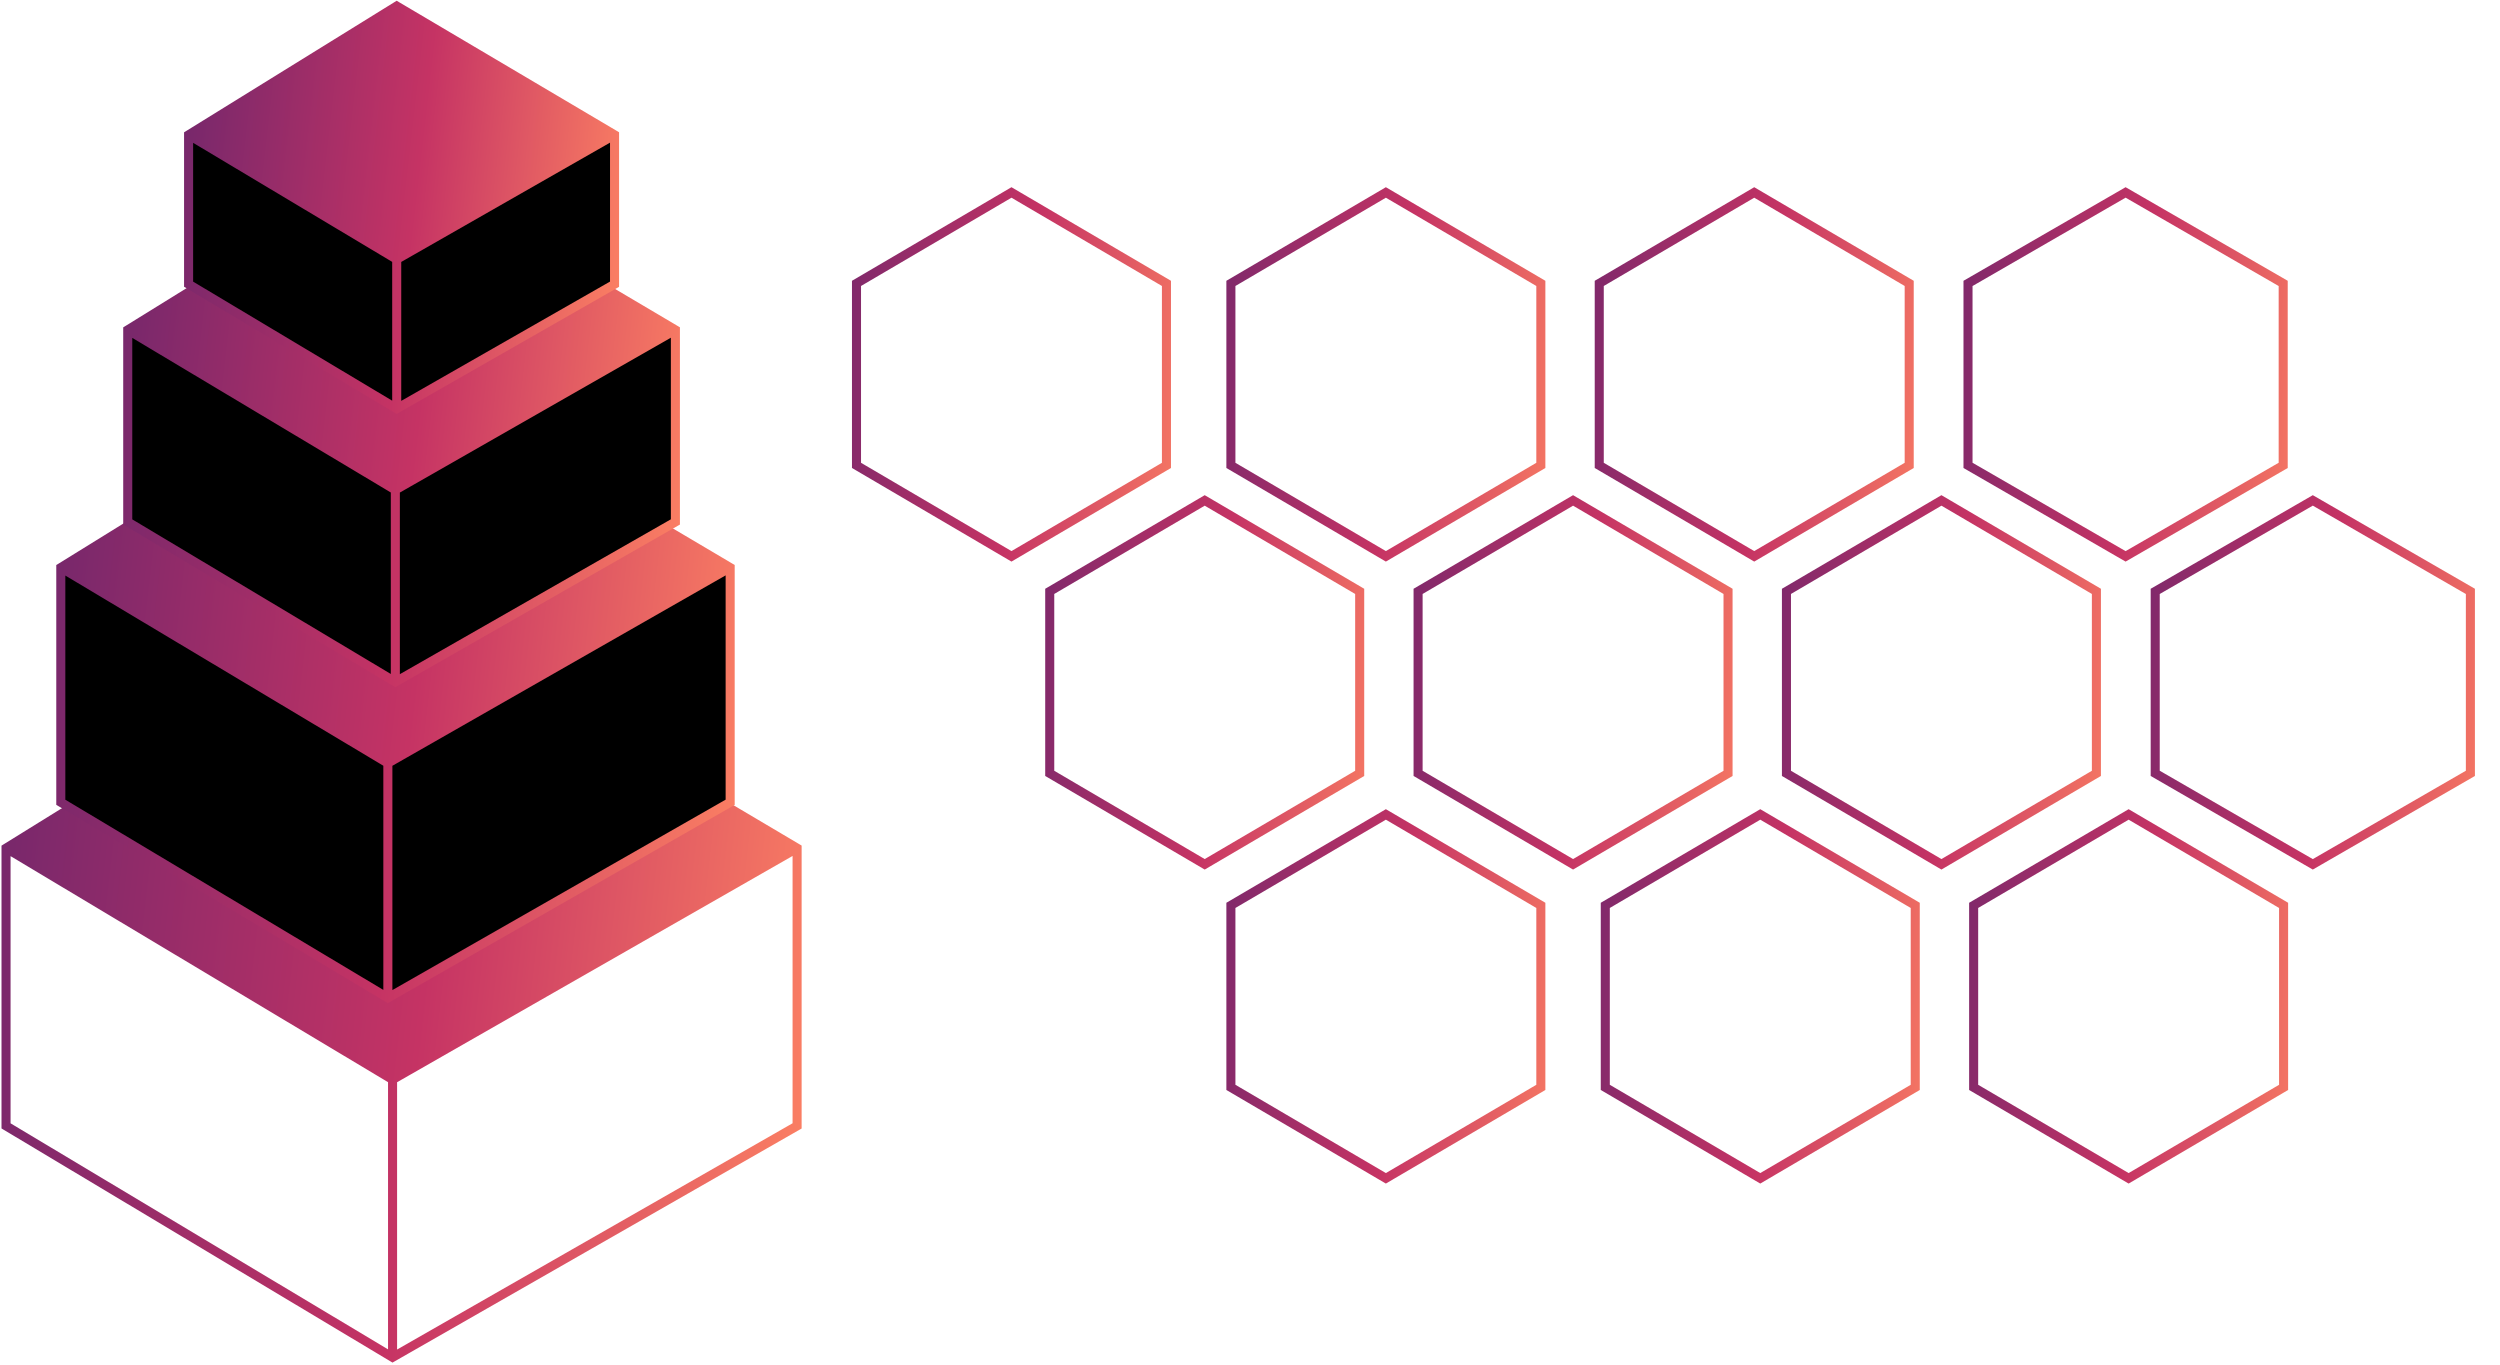
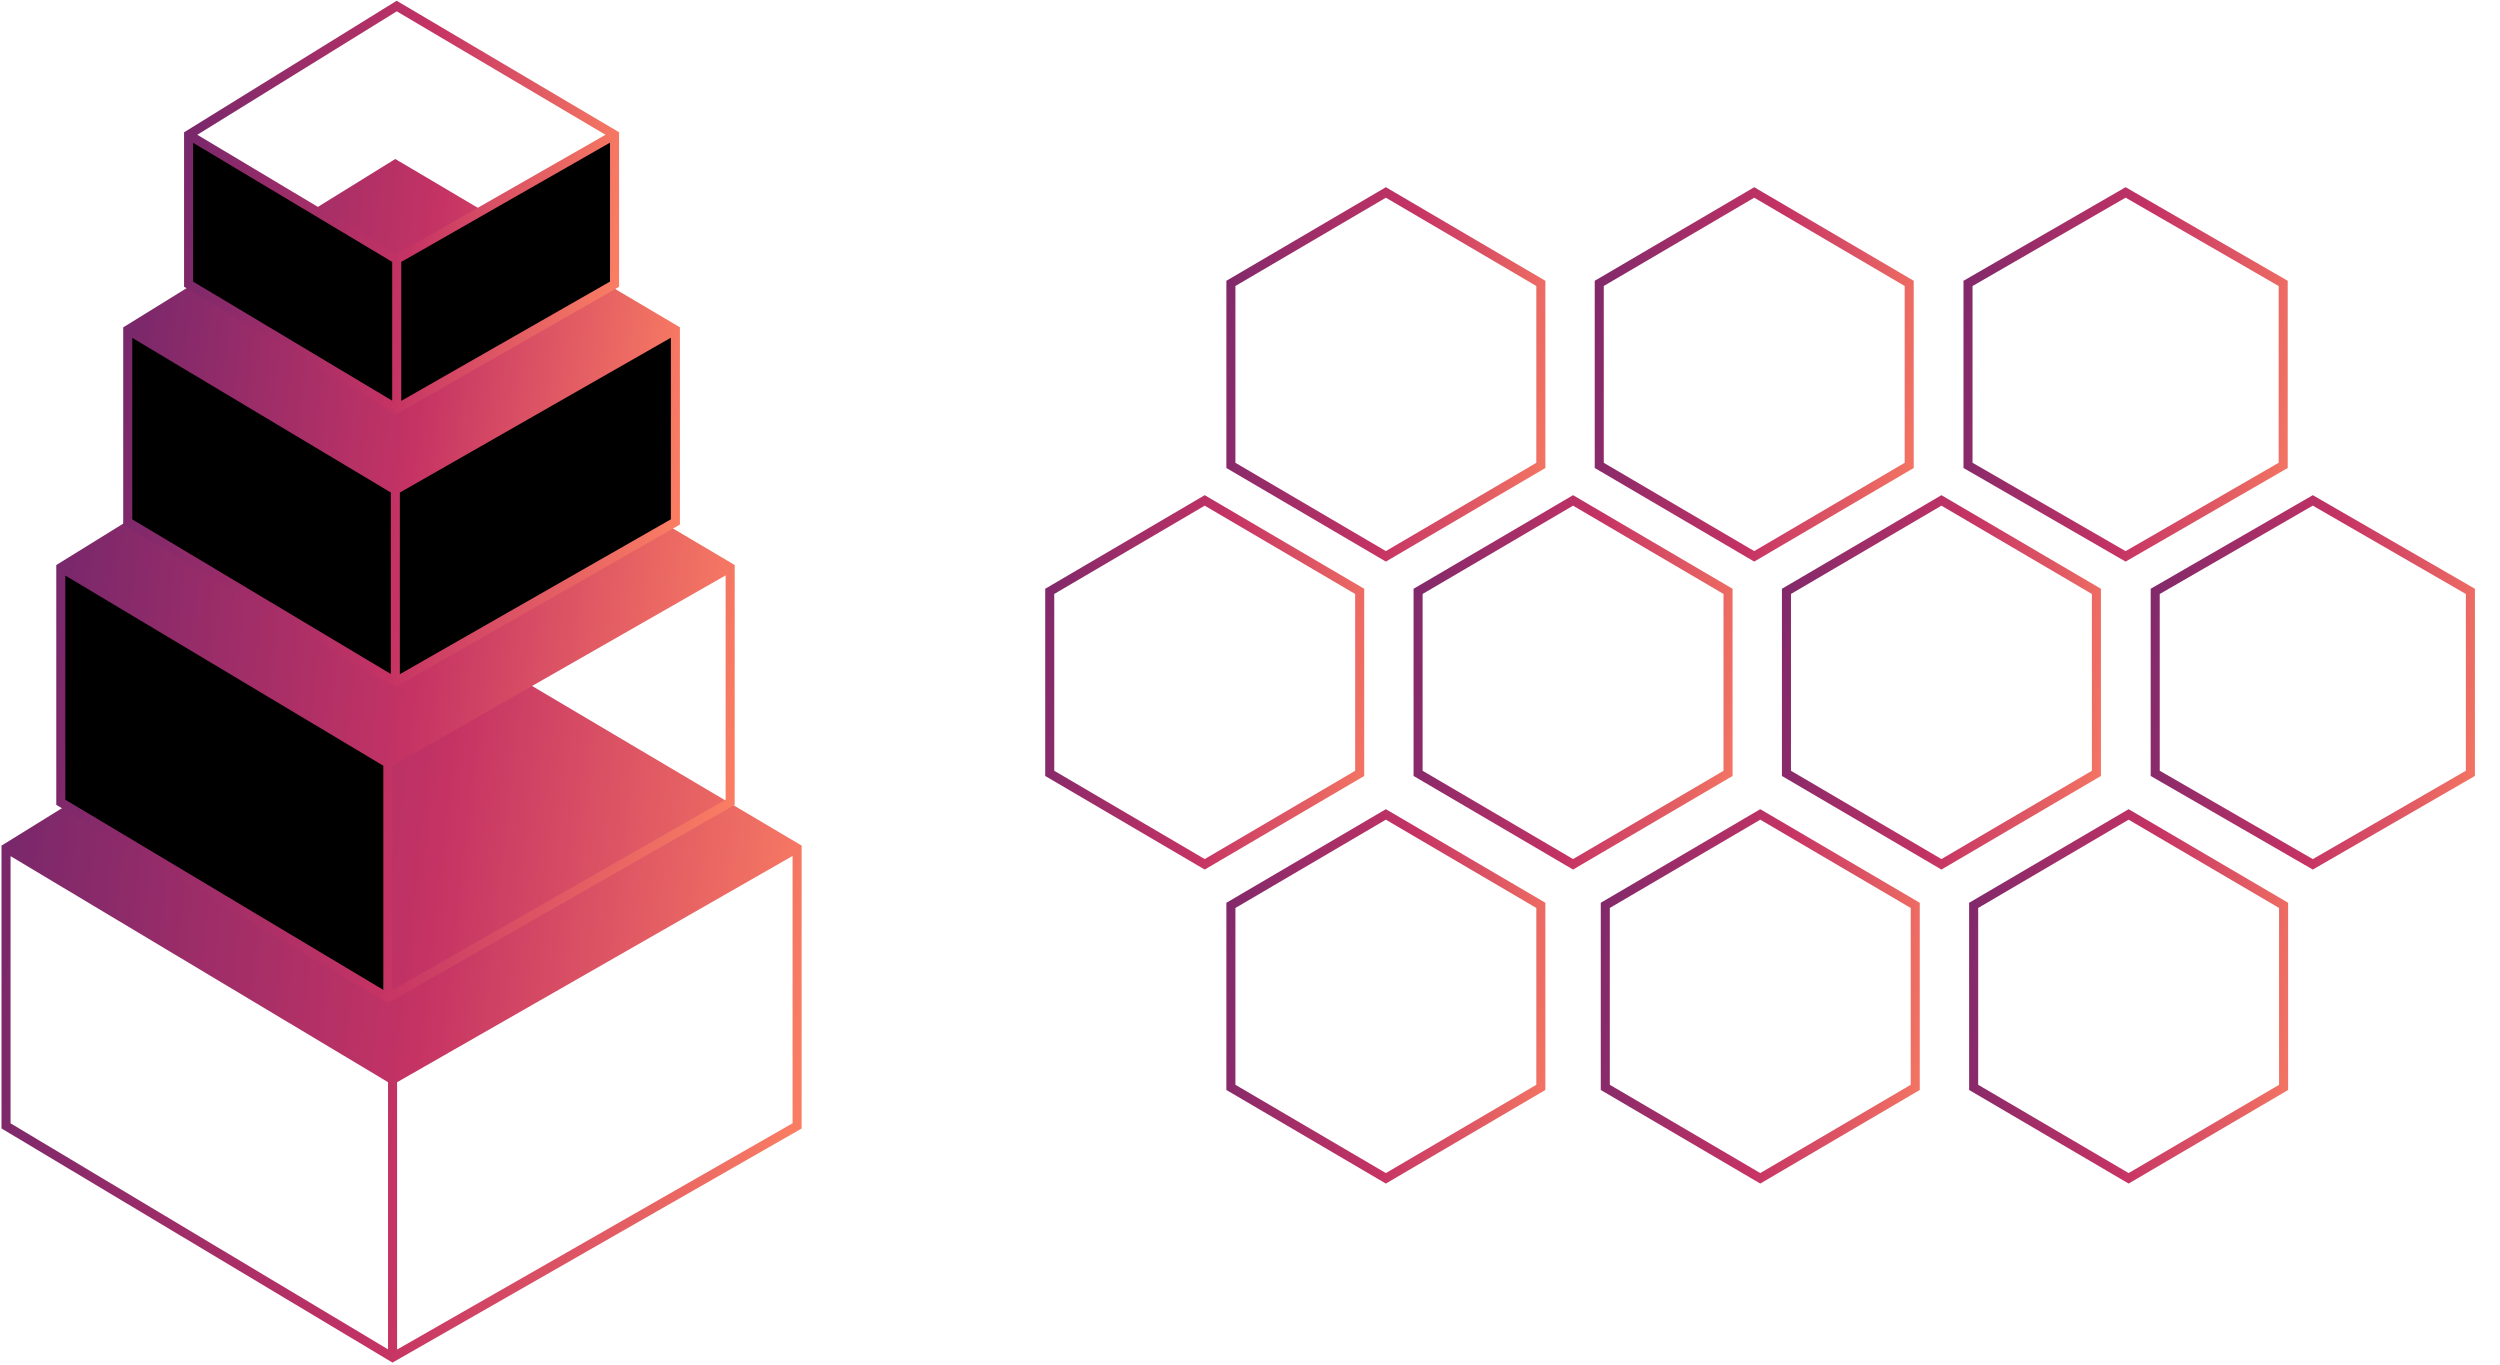
<svg xmlns="http://www.w3.org/2000/svg" width="414" height="226" viewBox="0 0 414 226" fill="none">
  <path d="M203.836 46.929L229.5 31.87L255.164 46.929V77.07L229.5 92.13L203.836 77.07V46.929Z" stroke="url(#paint0_linear_598_4070)" stroke-width="1.5" />
  <path d="M264.836 46.929L290.5 31.87L316.164 46.929V77.07L290.5 92.13L264.836 77.07V46.929Z" stroke="url(#paint1_linear_598_4070)" stroke-width="1.5" />
-   <path d="M141.836 46.929L167.5 31.87L193.164 46.929V77.07L167.5 92.13L141.836 77.07V46.929Z" stroke="url(#paint2_linear_598_4070)" stroke-width="1.5" />
  <path d="M173.836 97.93L199.5 82.87L225.164 97.93V128.071L199.5 143.13L173.836 128.071V97.93Z" stroke="url(#paint3_linear_598_4070)" stroke-width="1.5" />
  <path d="M203.836 149.929L229.5 134.87L255.164 149.929V180.071L229.5 195.13L203.836 180.071V149.929Z" stroke="url(#paint4_linear_598_4070)" stroke-width="1.5" />
  <path d="M326.836 149.929L352.5 134.87L378.164 149.929V180.071L352.5 195.13L326.836 180.071V149.929Z" stroke="url(#paint5_linear_598_4070)" stroke-width="1.5" />
  <path d="M325.903 46.933L352 31.866L378.097 46.933V77.067L352 92.134L325.903 77.067V46.933Z" stroke="url(#paint6_linear_598_4070)" stroke-width="1.5" />
  <path d="M234.836 97.93L260.5 82.87L286.164 97.93V128.071L260.5 143.13L234.836 128.071V97.93Z" stroke="url(#paint7_linear_598_4070)" stroke-width="1.5" />
  <path d="M265.836 149.929L291.5 134.87L317.164 149.929V180.071L291.5 195.13L265.836 180.071V149.929Z" stroke="url(#paint8_linear_598_4070)" stroke-width="1.5" />
  <path d="M295.836 97.93L321.5 82.87L347.164 97.93V128.071L321.5 143.13L295.836 128.071V97.93Z" stroke="url(#paint9_linear_598_4070)" stroke-width="1.5" />
  <path d="M356.903 97.933L383 82.866L409.097 97.933V128.067L383 143.134L356.903 128.067V97.933Z" stroke="url(#paint10_linear_598_4070)" stroke-width="1.5" />
  <path d="M65.008 178.782L132 140.454L65.008 100.792L1 140.454L65.008 178.782Z" fill="url(#paint11_linear_598_4070)" />
  <path d="M1 186.448H0.25V186.873L0.615 187.091L1 186.448ZM65.008 224.776L64.622 225.419L64.999 225.645L65.38 225.427L65.008 224.776ZM132 186.448L132.372 187.099L132.75 186.883V186.448H132ZM132 140.454H132.75V140.026L132.382 139.808L132 140.454ZM1 140.454L0.605 139.816L0.25 140.036V140.454H1ZM65.008 100.792L65.39 100.147L64.999 99.915L64.613 100.154L65.008 100.792ZM0.615 187.091L64.622 225.419L65.393 224.133L1.385 185.804L0.615 187.091ZM65.38 225.427L132.372 187.099L131.628 185.797L64.635 224.125L65.38 225.427ZM132.75 186.448V140.454H131.25V186.448H132.75ZM131.628 139.803L64.635 178.131L65.38 179.433L132.372 141.105L131.628 139.803ZM65.393 178.138L1.385 139.81L0.615 141.097L64.622 179.425L65.393 178.138ZM0.25 140.454V186.448H1.75V140.454H0.25ZM1.395 141.091L65.403 101.43L64.613 100.154L0.605 139.816L1.395 141.091ZM64.626 101.437L131.618 141.099L132.382 139.808L65.39 100.147L64.626 101.437ZM64.258 178.782V224.776H65.758V178.782H64.258Z" fill="url(#paint12_linear_598_4070)" />
  <path d="M64.23 126.38L120.915 93.989L64.23 60.472L10.069 93.989L64.23 126.38Z" fill="url(#paint13_linear_598_4070)" />
-   <path d="M64.23 165.248L120.915 132.858V93.989L64.23 126.38V165.248Z" fill="black" />
  <path d="M10.069 132.858L64.23 165.248V126.38L10.069 93.989V132.858Z" fill="black" />
  <path d="M10.069 132.858H9.319V133.283L9.684 133.502L10.069 132.858ZM64.23 165.248L63.844 165.892L64.221 166.117L64.602 165.9L64.23 165.248ZM120.915 132.858L121.287 133.509L121.665 133.293V132.858H120.915ZM120.915 93.989H121.665V93.561L121.297 93.344L120.915 93.989ZM10.069 93.989L9.675 93.351L9.319 93.571V93.989H10.069ZM64.23 60.472L64.611 59.826L64.221 59.595L63.835 59.834L64.23 60.472ZM9.684 133.502L63.844 165.892L64.614 164.605L10.454 132.214L9.684 133.502ZM64.602 165.9L121.287 133.509L120.543 132.207L63.857 164.597L64.602 165.9ZM121.665 132.858V93.989H120.165V132.858H121.665ZM120.543 93.338L63.857 125.729L64.602 127.031L121.287 94.64L120.543 93.338ZM64.614 125.736L10.454 93.346L9.684 94.633L63.844 127.023L64.614 125.736ZM9.319 93.989V132.858H10.819V93.989H9.319ZM10.464 94.627L64.624 61.11L63.835 59.834L9.675 93.351L10.464 94.627ZM63.848 61.117L120.534 94.635L121.297 93.344L64.611 59.826L63.848 61.117ZM63.48 126.38V165.248H64.98V126.38H63.48Z" fill="url(#paint14_linear_598_4070)" />
  <path d="M65.467 81.132L111.846 54.631L65.467 27.208L21.154 54.631L65.467 81.132Z" fill="url(#paint15_linear_598_4070)" />
  <path d="M65.467 112.934L111.846 86.433V54.631L65.467 81.132V112.934Z" fill="black" />
  <path d="M21.154 86.433L65.467 112.934V81.132L21.154 54.631V86.433Z" fill="black" />
  <path d="M21.154 86.433H20.404V86.858L20.769 87.076L21.154 86.433ZM65.467 112.934L65.082 113.578L65.458 113.803L65.839 113.585L65.467 112.934ZM111.846 86.433L112.218 87.084L112.596 86.868V86.433H111.846ZM111.846 54.631H112.596V54.203L112.228 53.985L111.846 54.631ZM21.154 54.631L20.759 53.993L20.404 54.213V54.631H21.154ZM65.467 27.208L65.849 26.562L65.458 26.331L65.072 26.57L65.467 27.208ZM20.769 87.076L65.082 113.578L65.852 112.29L21.539 85.789L20.769 87.076ZM65.839 113.585L112.218 87.084L111.474 85.781L65.095 112.283L65.839 113.585ZM112.596 86.433V54.631H111.096V86.433H112.596ZM111.474 53.98L65.095 80.481L65.839 81.784L112.218 55.282L111.474 53.98ZM65.852 80.489L21.539 53.987L20.769 55.275L65.082 81.776L65.852 80.489ZM20.404 54.631V86.433H21.904V54.631H20.404ZM21.549 55.269L65.861 27.846L65.072 26.57L20.759 53.993L21.549 55.269ZM65.085 27.853L111.464 55.276L112.228 53.985L65.849 26.562L65.085 27.853ZM64.717 81.132V112.934H66.217V81.132H64.717Z" fill="url(#paint16_linear_598_4070)" />
-   <path d="M65.696 42.941L101.769 22.329L65.696 1L31.231 22.329L65.696 42.941Z" fill="url(#paint17_linear_598_4070)" />
  <path d="M65.696 67.676L101.769 47.064V22.329L65.696 42.941V67.676Z" fill="black" />
  <path d="M31.231 47.064L65.696 67.676V42.941L31.231 22.329V47.064Z" fill="black" />
  <path d="M31.231 47.064H30.481V47.489L30.846 47.707L31.231 47.064ZM65.696 67.676L65.311 68.32L65.688 68.545L66.068 68.327L65.696 67.676ZM101.769 47.064L102.141 47.715L102.519 47.499V47.064H101.769ZM101.769 22.329H102.519V21.901L102.151 21.683L101.769 22.329ZM31.231 22.329L30.836 21.691L30.481 21.911V22.329H31.231ZM65.696 1L66.078 0.354L65.688 0.123L65.302 0.362L65.696 1ZM30.846 47.707L65.311 68.32L66.081 67.032L31.616 46.42L30.846 47.707ZM66.068 68.327L102.141 47.715L101.397 46.413L65.324 67.025L66.068 68.327ZM102.519 47.064V22.329H101.019V47.064H102.519ZM101.397 21.678L65.324 42.29L66.068 43.593L102.141 22.98L101.397 21.678ZM66.081 42.298L31.616 21.686L30.846 22.973L65.311 43.585L66.081 42.298ZM30.481 22.329V47.064H31.981V22.329H30.481ZM31.625 22.967L66.091 1.638L65.302 0.362L30.836 21.691L31.625 22.967ZM65.315 1.646L101.387 22.975L102.151 21.683L66.078 0.354L65.315 1.646ZM64.946 42.941V67.676H66.446V42.941H64.946Z" fill="url(#paint18_linear_598_4070)" />
  <defs>
    <linearGradient id="paint0_linear_598_4070" x1="199" y1="31" x2="265.88" y2="38.173" gradientUnits="userSpaceOnUse">
      <stop stop-color="#74276C" />
      <stop offset="0.526" stop-color="#C53364" />
      <stop offset="1" stop-color="#FD8263" />
    </linearGradient>
    <linearGradient id="paint1_linear_598_4070" x1="260" y1="31" x2="326.88" y2="38.173" gradientUnits="userSpaceOnUse">
      <stop stop-color="#74276C" />
      <stop offset="0.526" stop-color="#C53364" />
      <stop offset="1" stop-color="#FD8263" />
    </linearGradient>
    <linearGradient id="paint2_linear_598_4070" x1="137" y1="31" x2="203.88" y2="38.173" gradientUnits="userSpaceOnUse">
      <stop stop-color="#74276C" />
      <stop offset="0.526" stop-color="#C53364" />
      <stop offset="1" stop-color="#FD8263" />
    </linearGradient>
    <linearGradient id="paint3_linear_598_4070" x1="169" y1="82" x2="235.88" y2="89.173" gradientUnits="userSpaceOnUse">
      <stop stop-color="#74276C" />
      <stop offset="0.526" stop-color="#C53364" />
      <stop offset="1" stop-color="#FD8263" />
    </linearGradient>
    <linearGradient id="paint4_linear_598_4070" x1="199" y1="134" x2="265.88" y2="141.173" gradientUnits="userSpaceOnUse">
      <stop stop-color="#74276C" />
      <stop offset="0.526" stop-color="#C53364" />
      <stop offset="1" stop-color="#FD8263" />
    </linearGradient>
    <linearGradient id="paint5_linear_598_4070" x1="322" y1="134" x2="388.88" y2="141.173" gradientUnits="userSpaceOnUse">
      <stop stop-color="#74276C" />
      <stop offset="0.526" stop-color="#C53364" />
      <stop offset="1" stop-color="#FD8263" />
    </linearGradient>
    <linearGradient id="paint6_linear_598_4070" x1="321" y1="31" x2="388.951" y2="38.408" gradientUnits="userSpaceOnUse">
      <stop stop-color="#74276C" />
      <stop offset="0.526" stop-color="#C53364" />
      <stop offset="1" stop-color="#FD8263" />
    </linearGradient>
    <linearGradient id="paint7_linear_598_4070" x1="230" y1="82" x2="296.88" y2="89.173" gradientUnits="userSpaceOnUse">
      <stop stop-color="#74276C" />
      <stop offset="0.526" stop-color="#C53364" />
      <stop offset="1" stop-color="#FD8263" />
    </linearGradient>
    <linearGradient id="paint8_linear_598_4070" x1="261" y1="134" x2="327.88" y2="141.173" gradientUnits="userSpaceOnUse">
      <stop stop-color="#74276C" />
      <stop offset="0.526" stop-color="#C53364" />
      <stop offset="1" stop-color="#FD8263" />
    </linearGradient>
    <linearGradient id="paint9_linear_598_4070" x1="291" y1="82" x2="357.88" y2="89.173" gradientUnits="userSpaceOnUse">
      <stop stop-color="#74276C" />
      <stop offset="0.526" stop-color="#C53364" />
      <stop offset="1" stop-color="#FD8263" />
    </linearGradient>
    <linearGradient id="paint10_linear_598_4070" x1="352" y1="82" x2="419.951" y2="89.408" gradientUnits="userSpaceOnUse">
      <stop stop-color="#74276C" />
      <stop offset="0.526" stop-color="#C53364" />
      <stop offset="1" stop-color="#FD8263" />
    </linearGradient>
    <linearGradient id="paint11_linear_598_4070" x1="1" y1="100.792" x2="144.378" y2="117.307" gradientUnits="userSpaceOnUse">
      <stop stop-color="#74276C" />
      <stop offset="0.526" stop-color="#C53364" />
      <stop offset="1" stop-color="#FD8263" />
    </linearGradient>
    <linearGradient id="paint12_linear_598_4070" x1="1" y1="100.792" x2="144.378" y2="117.307" gradientUnits="userSpaceOnUse">
      <stop stop-color="#74276C" />
      <stop offset="0.526" stop-color="#C53364" />
      <stop offset="1" stop-color="#FD8263" />
    </linearGradient>
    <linearGradient id="paint13_linear_598_4070" x1="10.069" y1="60.472" x2="131.385" y2="74.463" gradientUnits="userSpaceOnUse">
      <stop stop-color="#74276C" />
      <stop offset="0.526" stop-color="#C53364" />
      <stop offset="1" stop-color="#FD8263" />
    </linearGradient>
    <linearGradient id="paint14_linear_598_4070" x1="10.069" y1="60.472" x2="131.385" y2="74.463" gradientUnits="userSpaceOnUse">
      <stop stop-color="#74276C" />
      <stop offset="0.526" stop-color="#C53364" />
      <stop offset="1" stop-color="#FD8263" />
    </linearGradient>
    <linearGradient id="paint15_linear_598_4070" x1="21.154" y1="27.208" x2="120.413" y2="38.655" gradientUnits="userSpaceOnUse">
      <stop stop-color="#74276C" />
      <stop offset="0.526" stop-color="#C53364" />
      <stop offset="1" stop-color="#FD8263" />
    </linearGradient>
    <linearGradient id="paint16_linear_598_4070" x1="21.154" y1="27.208" x2="120.413" y2="38.655" gradientUnits="userSpaceOnUse">
      <stop stop-color="#74276C" />
      <stop offset="0.526" stop-color="#C53364" />
      <stop offset="1" stop-color="#FD8263" />
    </linearGradient>
    <linearGradient id="paint17_linear_598_4070" x1="31.231" y1="1" x2="108.432" y2="9.903" gradientUnits="userSpaceOnUse">
      <stop stop-color="#74276C" />
      <stop offset="0.526" stop-color="#C53364" />
      <stop offset="1" stop-color="#FD8263" />
    </linearGradient>
    <linearGradient id="paint18_linear_598_4070" x1="31.231" y1="1" x2="108.432" y2="9.903" gradientUnits="userSpaceOnUse">
      <stop stop-color="#74276C" />
      <stop offset="0.526" stop-color="#C53364" />
      <stop offset="1" stop-color="#FD8263" />
    </linearGradient>
  </defs>
</svg>